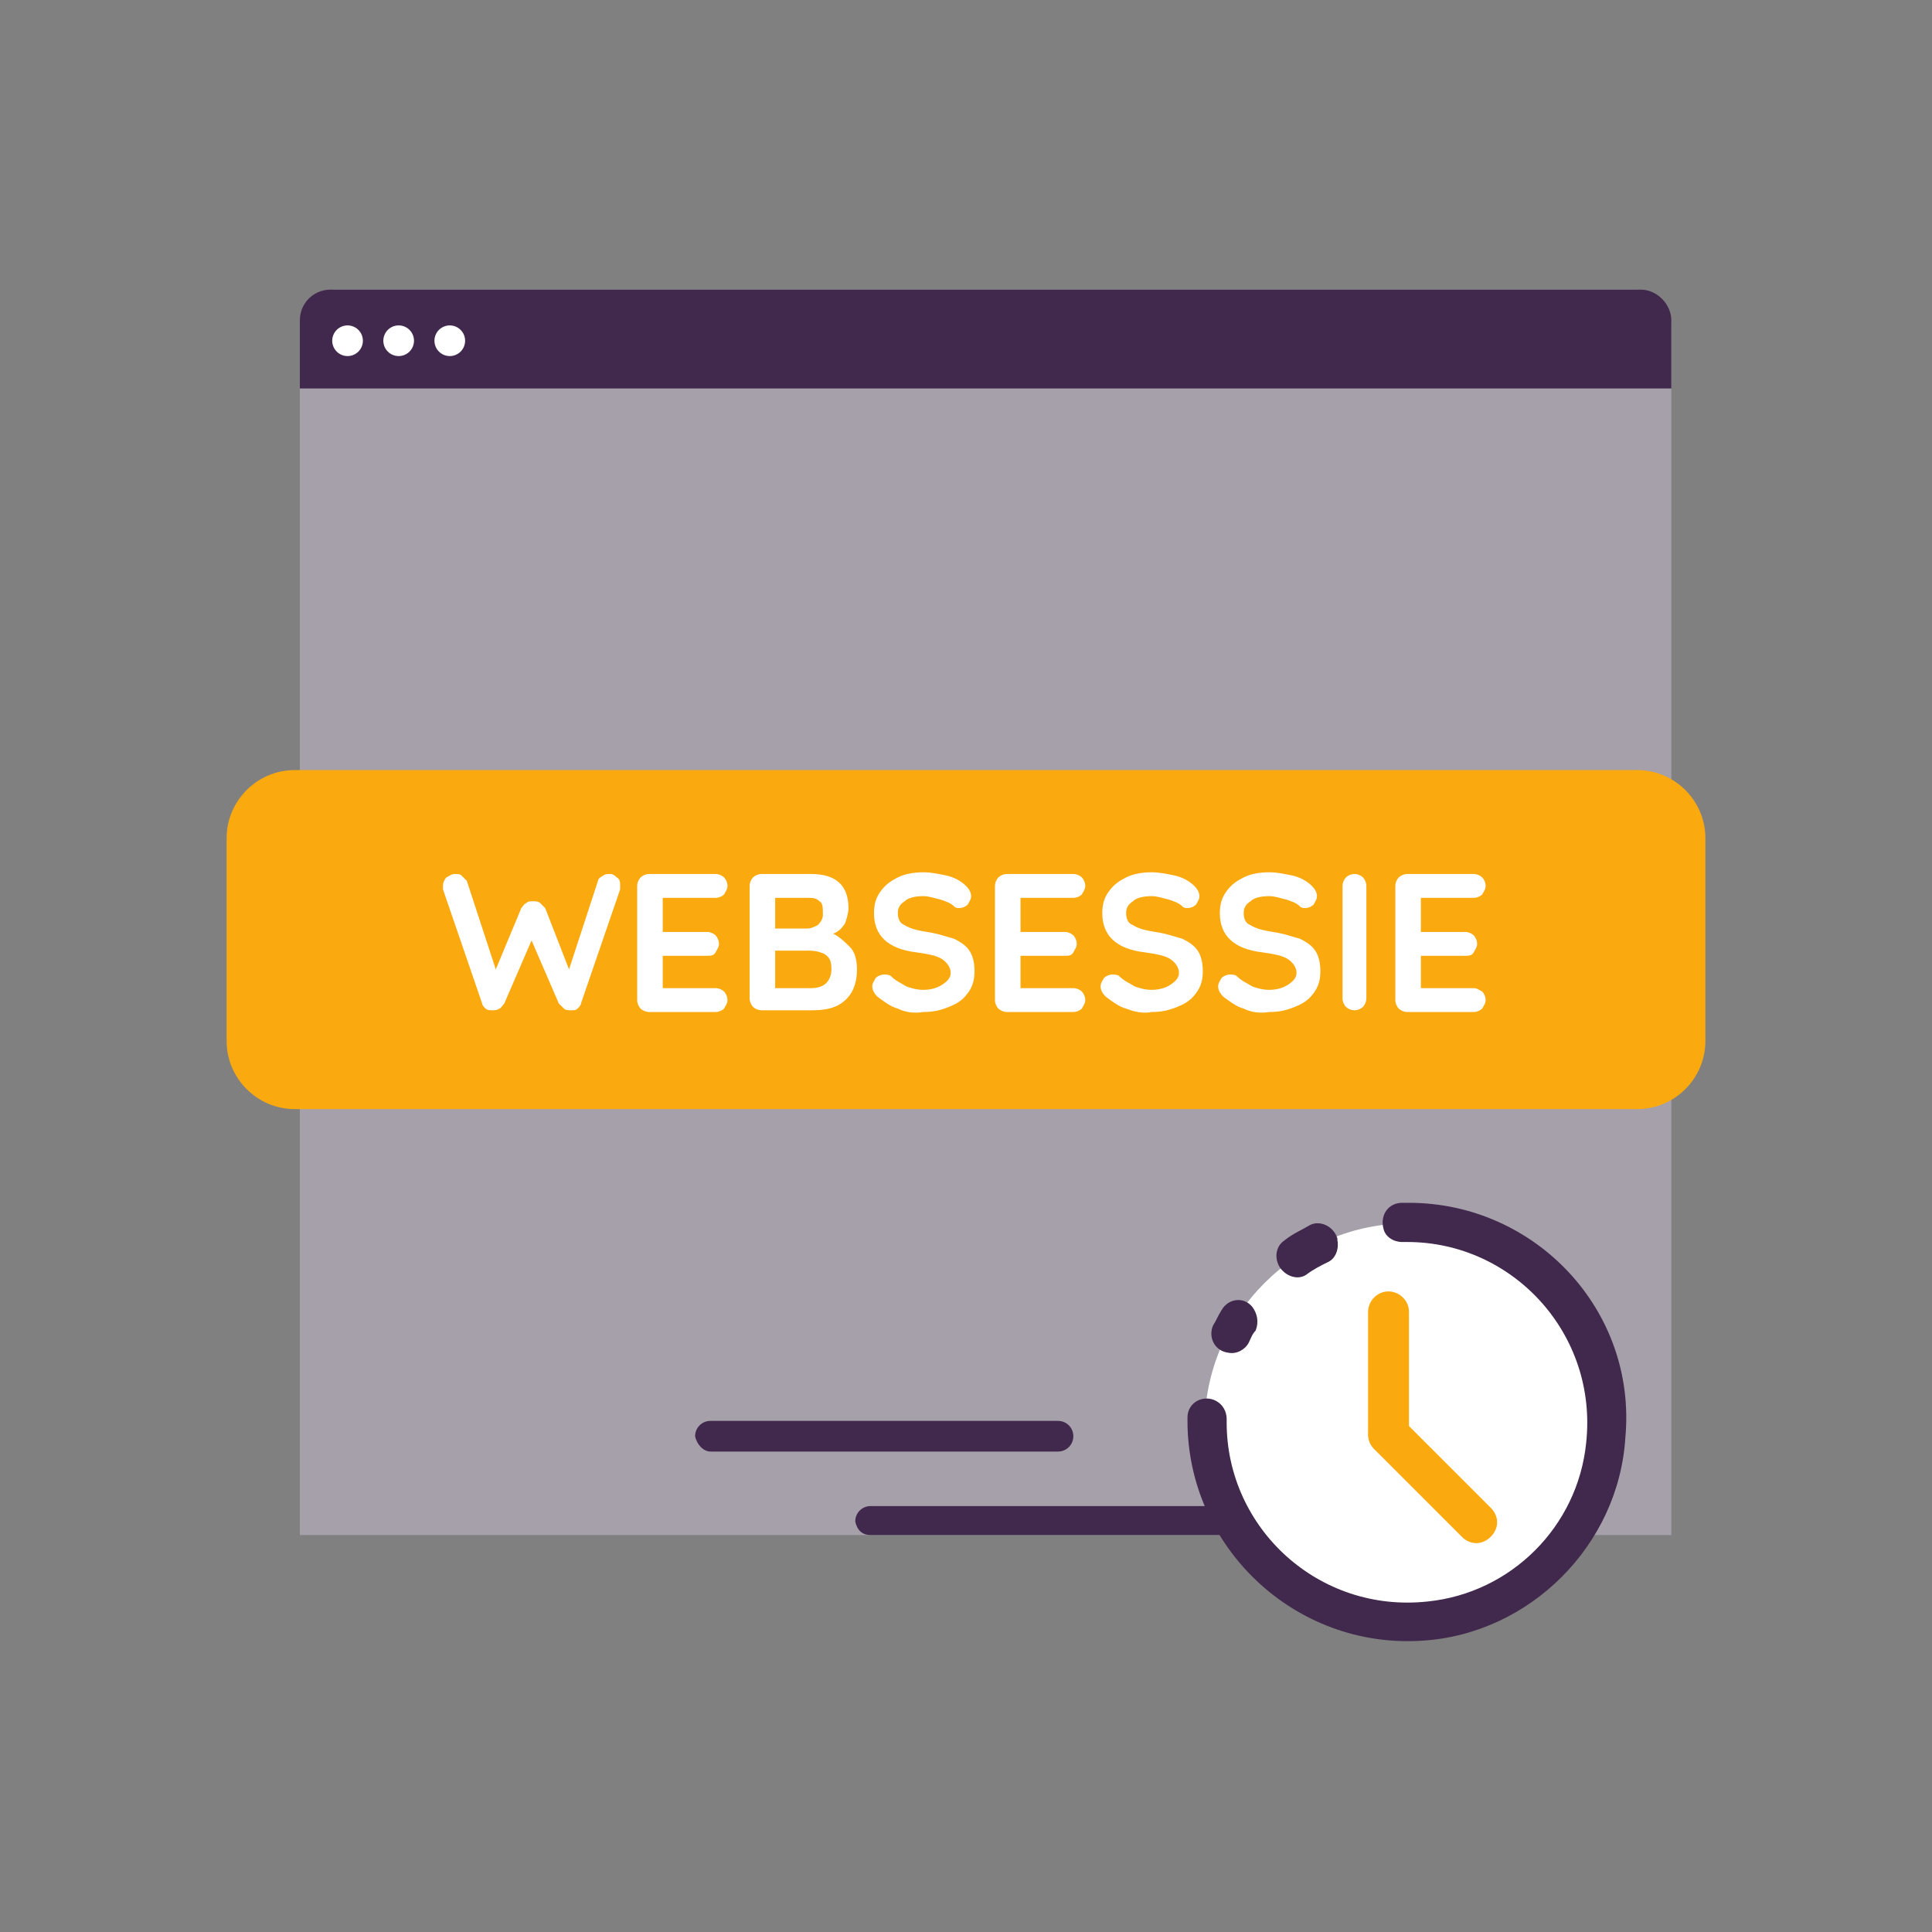
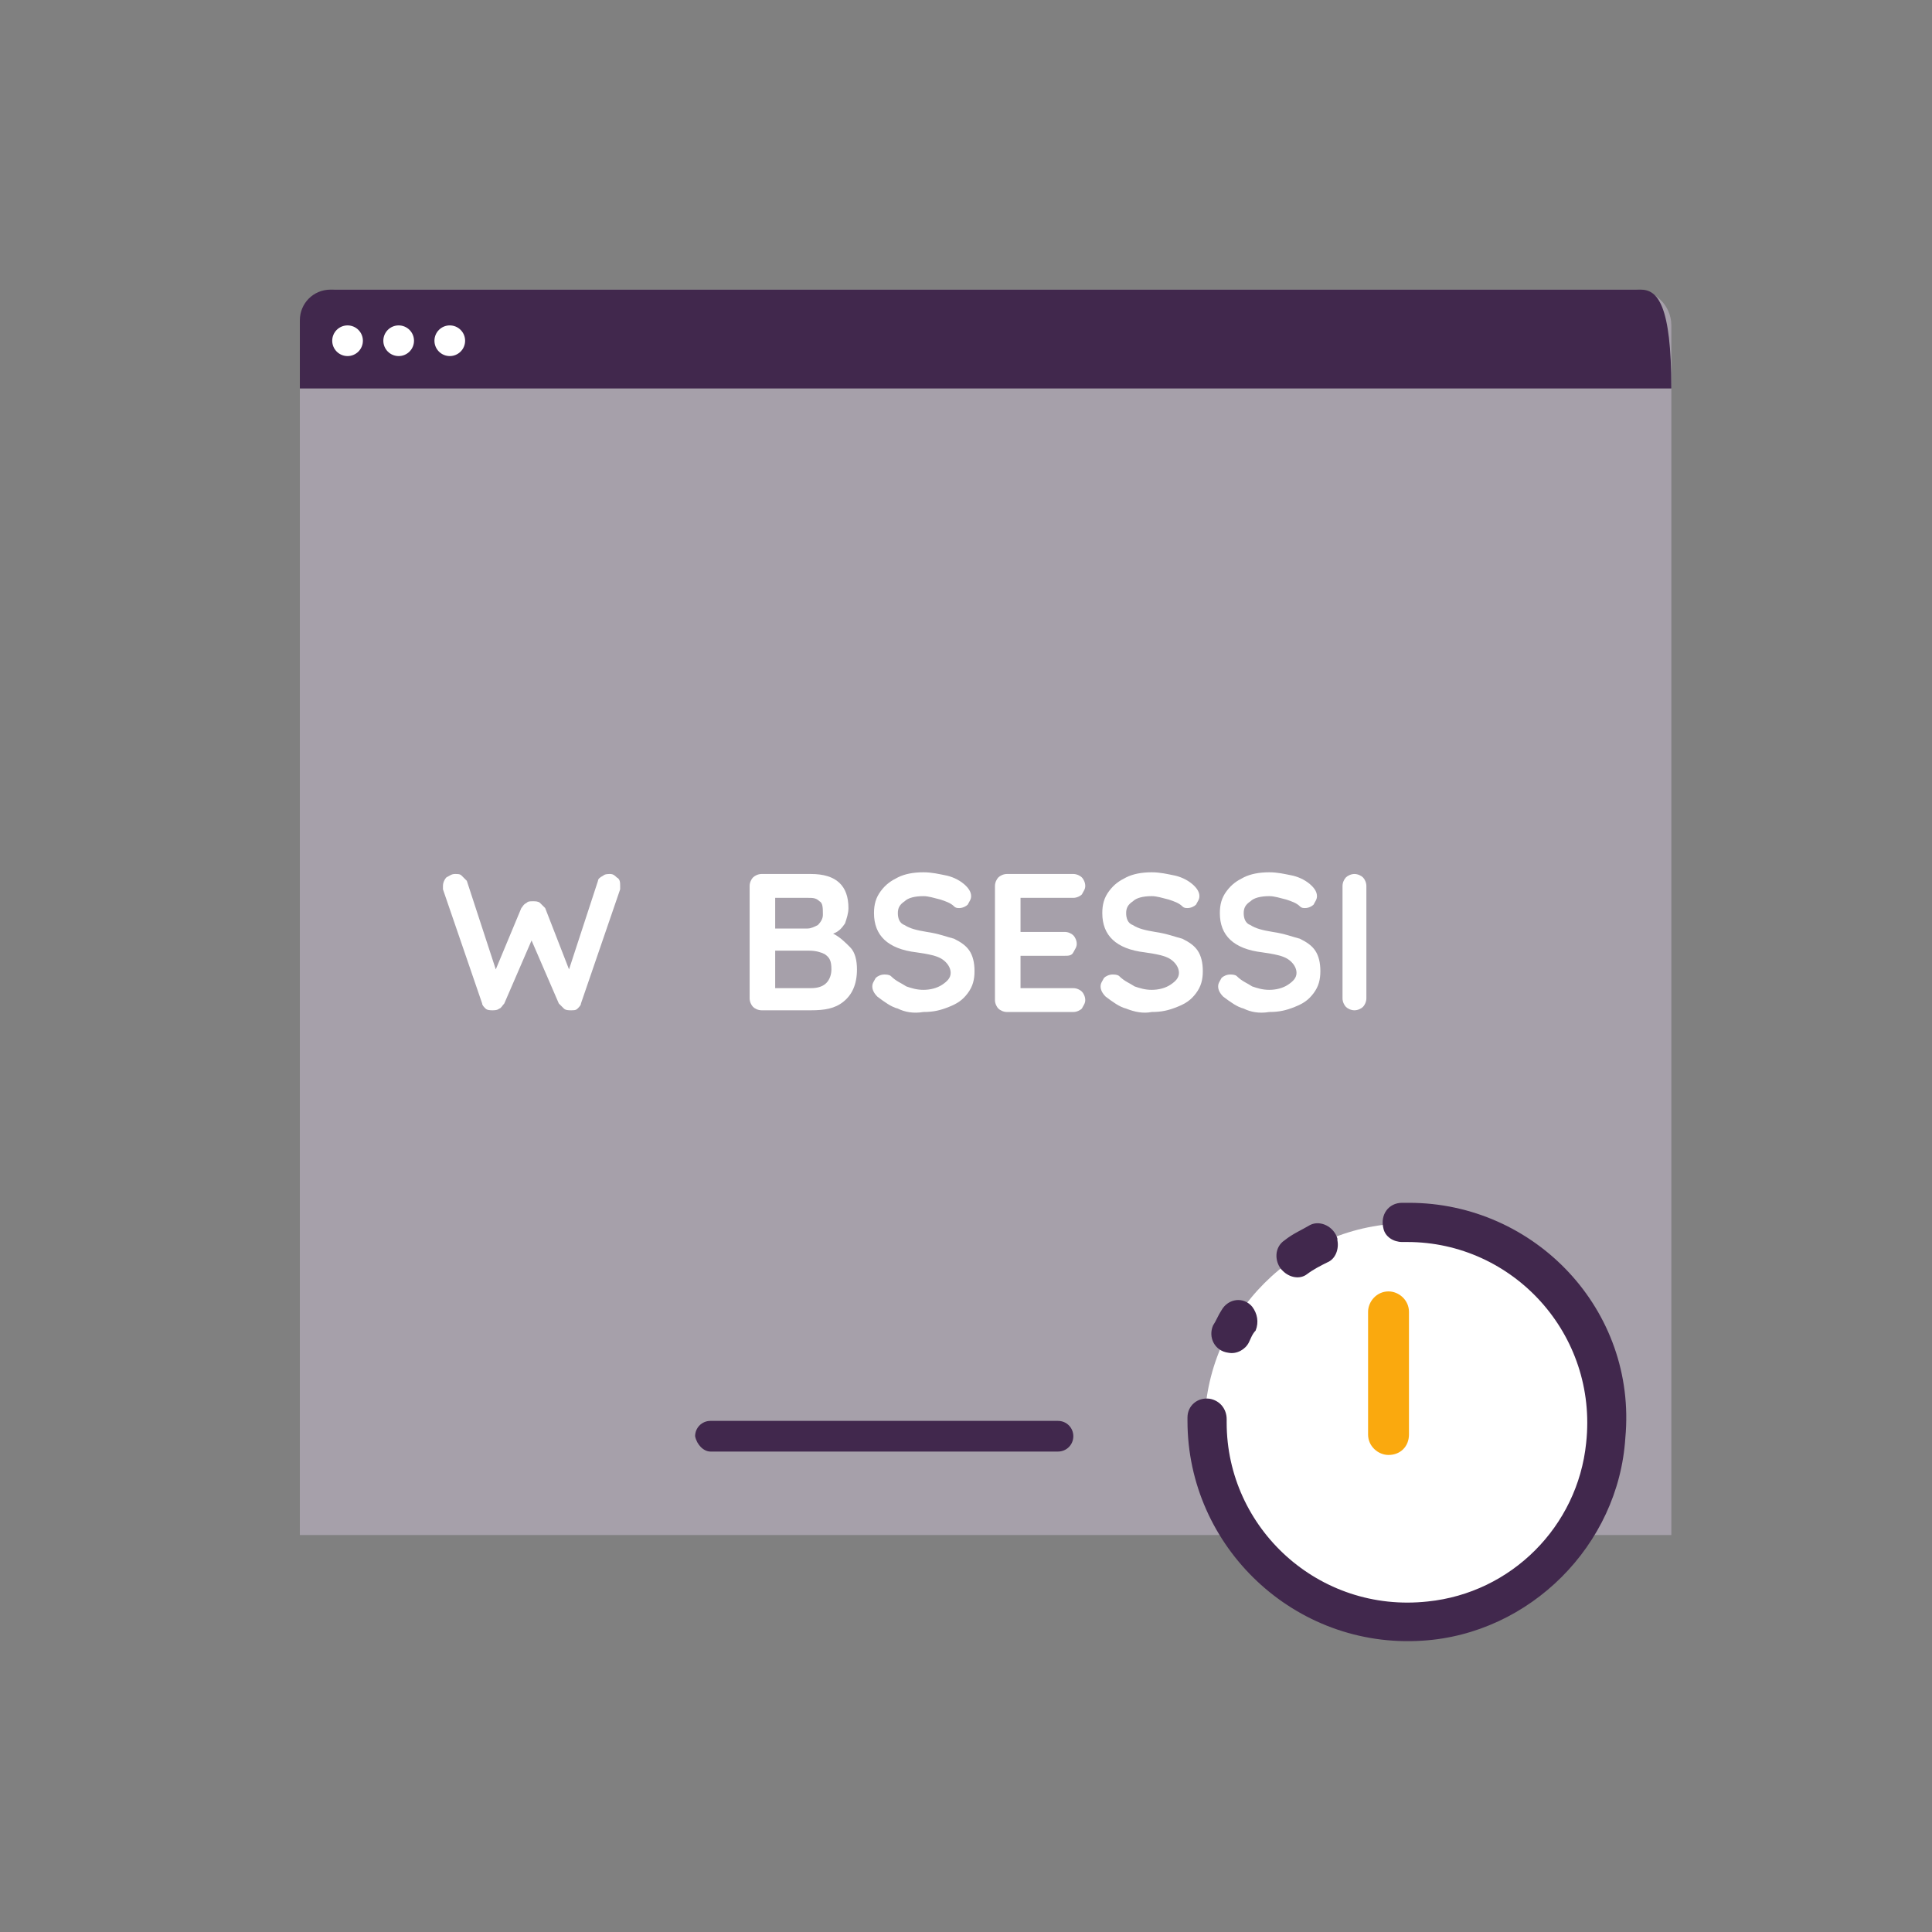
<svg xmlns="http://www.w3.org/2000/svg" version="1.1" id="Laag_1" x="0px" y="0px" viewBox="0 0 113.4 113.4" style="enable-background:new 0 0 113.4 113.4;" xml:space="preserve">
  <rect x="0" y="0" width="113.4" height="113.4" fill="#808080" stroke="none" />
  <style type="text/css">
	.st0{fill:none;stroke:#41284D;stroke-width:3;stroke-miterlimit:10;}
	.st1{fill:#6A5B6F;}
	.st2{fill:#7A6880;}
	.st3{fill:#7F7B81;}
	.st4{fill:#41284D;}
	.st5{fill:#959098;}
	.st6{fill:#9E9D9C;}
	.st7{fill:#C7C6C6;}
	.st8{fill:#F1F1F1;}
	.st9{fill:#FAA90E;}
	.st10{fill:#C2BAC5;}
	.st11{fill:#E6E6E6;}
	.st12{fill:none;stroke:#FAA90E;stroke-miterlimit:10;}
	.st13{fill:none;stroke:#41284D;stroke-miterlimit:10;}
	.st14{fill:#F8A917;}
	.st15{fill:#51C185;}
	.st16{fill:#4489C9;}
	.st17{fill:none;stroke:#41284D;stroke-linecap:round;stroke-linejoin:round;stroke-miterlimit:10;}
	.st18{fill:none;stroke:#FAA90E;stroke-linecap:round;stroke-linejoin:round;stroke-miterlimit:10;}
	.st19{fill:none;}
	.st20{clip-path:url(#SVGID_00000110434345426766664060000004175760246200216717_);}
	.st21{fill:#35203D;}
	.st22{clip-path:url(#SVGID_00000134210471743440634460000012306263540378336431_);}
	.st23{fill:#C6724C;}
	.st24{fill:#553E5E;}
	.st25{fill:#675370;}
	.st26{clip-path:url(#SVGID_00000026851217648240751600000009762304289551737268_);}
	.st27{clip-path:url(#SVGID_00000121984191418481897630000004875183058597706149_);}
	.st28{fill:#B15433;}
	.st29{clip-path:url(#SVGID_00000047045024703501991980000009683862604286942121_);}
	.st30{fill:#C7724D;}
	.st31{clip-path:url(#SVGID_00000142150008994555396750000005341193010321685931_);}
	.st32{fill:#F2E5DE;}
	.st33{fill:#4C4769;}
	.st34{clip-path:url(#SVGID_00000114075511703602811900000006262301190799847307_);}
	.st35{clip-path:url(#SVGID_00000000211338554370125640000001212817340376509100_);}
	.st36{clip-path:url(#SVGID_00000048502243956864776150000017277494067439953818_);}
	.st37{clip-path:url(#SVGID_00000034090148375787314970000012640043197959794875_);}
	.st38{clip-path:url(#SVGID_00000150068798512346163640000013519992581055822241_);}
	.st39{clip-path:url(#SVGID_00000048468722946063542950000018053959762234281107_);}
	.st40{clip-path:url(#SVGID_00000133513459428753182240000007457900427824765858_);}
	.st41{clip-path:url(#SVGID_00000002343380289910029950000007405408707954611329_);}
	.st42{fill:#DE960C;}
	.st43{fill:#371C3D;}
	.st44{fill:none;stroke:#FAA90E;stroke-width:3;stroke-linecap:round;stroke-miterlimit:10;}
	.st45{fill:none;stroke:#41284D;stroke-width:3;stroke-linecap:round;stroke-miterlimit:10;}
	.st46{fill:#FFFFFF;}
	.st47{fill:none;stroke:#DE960C;stroke-width:3;stroke-linecap:round;stroke-miterlimit:10;}
	.st48{fill:none;stroke:#DE960C;stroke-linecap:round;stroke-miterlimit:10;}
	.st49{fill:none;stroke:#7A6880;stroke-linecap:round;stroke-miterlimit:10;}
	.st50{fill:#1D71B8;}
	.st51{fill:#4E9D71;}
	.st52{fill:#D29113;}
	.st53{fill:none;stroke:#F8A917;stroke-linecap:round;stroke-miterlimit:10;}
	.st54{fill:none;stroke:#7A6880;stroke-miterlimit:10;}
	.st55{opacity:0.34;fill:#F1F1F1;}
	.st56{fill:none;stroke:#E6E6E6;stroke-width:3;stroke-miterlimit:10;}
	.st57{fill:#F6F6F6;}
	.st58{fill:#472650;}
	.st59{opacity:0.3;}
	.st60{fill:none;stroke:#E6E6E6;stroke-miterlimit:10;}
	.st61{fill:none;stroke:#FFFFFF;stroke-linecap:round;stroke-linejoin:round;stroke-miterlimit:10;}
	.st62{fill:none;stroke:#DADADA;stroke-miterlimit:10;}
	.st63{opacity:0.35;fill:#F6F6F6;}
	.st64{fill:none;stroke:#E6E6E6;stroke-width:2;stroke-miterlimit:10;}
	.st65{opacity:0.32;fill:#F6F6F6;}
	.st66{opacity:0.36;fill:#F6F6F6;}
	.st67{fill:none;stroke:#F8A917;stroke-width:2;stroke-miterlimit:10;}
	.st68{opacity:0.33;}
	.st69{opacity:0.71;fill:#E6E6E6;}
	.st70{fill:#103E67;}
	.st71{fill:#468AC9;}
	.st72{fill:#3A2545;}
	.st73{fill:#A75E43;}
	.st74{clip-path:url(#SVGID_00000166647680972910807930000005086254982338781871_);}
	.st75{opacity:0.5;fill:url(#man_1_Orginal_1-5_00000131349994331824763730000005527676844902548884_);enable-background:new    ;}
	.st76{clip-path:url(#SVGID_00000014622780474042235330000003294446510411708093_);}
	.st77{clip-path:url(#SVGID_00000123439017513568098680000006436538208134466970_);}
	.st78{clip-path:url(#SVGID_00000170236725595195936950000010656822660816451763_);}
	.st79{fill:#2476BC;}
	.st80{clip-path:url(#SVGID_00000096757645540923350000000001074909404081345205_);}
	.st81{fill:#F2F2F2;}
	.st82{fill:#C3BBC6;}
	.st83{fill:#28192F;}
	.st84{clip-path:url(#SVGID_00000116921594947027788990000004814127101225911220_);}
	.st85{clip-path:url(#SVGID_00000139997532120499650440000003981420495953417352_);}
	.st86{clip-path:url(#SVGID_00000013915711681635549480000002209366467067826590_);}
	.st87{fill:#4B4A4B;}
	.st88{fill:#A6A0AA;}
	.st89{opacity:0.2;fill:none;}
	.st90{fill:#959098;stroke:#FAA90E;stroke-miterlimit:10;}
	.st91{fill:#7A6880;stroke:#FAA90E;stroke-miterlimit:10;}
	.st92{opacity:0.33;fill:#575756;}
	.st93{opacity:0.45;fill:#FFFFFF;}
	.st94{fill:#2C1B35;}
	.st95{fill:#2D1B35;}
	.st96{clip-path:url(#SVGID_00000169540840144203235600000002749342793030406841_);}
	.st97{fill:#5BB784;}
	.st98{fill:#E6D3C8;}
	.st99{clip-path:url(#SVGID_00000068653388514330036450000003165077674050533020_);}
	.st100{clip-path:url(#SVGID_00000175318487616086057290000004182095215637021877_);}
	.st101{clip-path:url(#SVGID_00000131346986108123805730000008626584544513778100_);}
	.st102{clip-path:url(#SVGID_00000031897409736129593640000010260598022090454674_);}
	.st103{clip-path:url(#SVGID_00000163751820294292331170000017976831169856442515_);}
	.st104{clip-path:url(#SVGID_00000048493284921014773450000017893604039363088050_);}
	.st105{clip-path:url(#SVGID_00000067199017548570584210000000005158710968943244_);}
	.st106{clip-path:url(#SVGID_00000053541324784193274500000006179286664094538428_);}
	.st107{clip-path:url(#SVGID_00000183929099984545941230000008792270944589808814_);}
	.st108{clip-path:url(#SVGID_00000026133406560162479680000008856579254635624606_);}
	.st109{clip-path:url(#SVGID_00000008862952146803625580000009141462771265159564_);}
	.st110{clip-path:url(#SVGID_00000170277777217160078160000015856615161606281605_);}
	.st111{clip-path:url(#SVGID_00000057109895597937140750000009830115139682129286_);}
	.st112{clip-path:url(#SVGID_00000183244273745810062560000015111884155052823947_);}
	.st113{clip-path:url(#SVGID_00000043427499446184420130000006779554014731726254_);}
	.st114{clip-path:url(#SVGID_00000165929463816094189960000007680429007456073612_);}
	.st115{clip-path:url(#SVGID_00000060720938254956780980000005436971996244435587_);}
	.st116{clip-path:url(#SVGID_00000140707308774885398370000012827864649703622303_);}
	.st117{clip-path:url(#SVGID_00000029027830909097478810000008122683748371769279_);}
	.st118{clip-path:url(#SVGID_00000111187415262215335280000003578602015917382325_);}
	.st119{clip-path:url(#SVGID_00000022529653854282664550000015526076790935792047_);}
	.st120{clip-path:url(#SVGID_00000044858320476852812550000014854151780854941067_);}
	.st121{clip-path:url(#SVGID_00000062175396311458355080000000668827659851816634_);}
	.st122{clip-path:url(#SVGID_00000052785468272349954650000002207707118673307024_);}
	.st123{clip-path:url(#SVGID_00000140702044474967746880000016293523286630890683_);}
	.st124{clip-path:url(#SVGID_00000028295743896922687730000009961423313531018669_);}
	.st125{clip-path:url(#SVGID_00000047757524609374618420000002155996304424831414_);}
	.st126{clip-path:url(#SVGID_00000146459532311716168150000005003148096828936597_);}
	.st127{clip-path:url(#SVGID_00000006673083437386231070000013025496777919445400_);}
	.st128{clip-path:url(#SVGID_00000119805369940849614650000015902008862912631693_);}
	.st129{clip-path:url(#SVGID_00000014622534329377510140000011971959306528161674_);}
	.st130{clip-path:url(#SVGID_00000059999622585286088590000000476355654706540176_);}
	.st131{clip-path:url(#SVGID_00000009580924556184487900000001162876739013957052_);}
	.st132{clip-path:url(#SVGID_00000040558767506222962560000005517197691946687141_);}
	.st133{clip-path:url(#SVGID_00000098221680243433303150000001904394759091968137_);}
	.st134{clip-path:url(#SVGID_00000121245831661976418260000016224744797649129149_);}
	.st135{clip-path:url(#SVGID_00000045607517740331745960000014237298682316903350_);}
	.st136{clip-path:url(#SVGID_00000040554865810662574030000006222335186254648231_);}
	.st137{clip-path:url(#SVGID_00000101817361209194493610000012872436814151471540_);}
	.st138{clip-path:url(#SVGID_00000114760333483650566460000016708395695404704684_);}
	.st139{clip-path:url(#SVGID_00000110456907043457981200000001347363443642436254_);}
	.st140{clip-path:url(#SVGID_00000146494016239156914700000012348902861112679597_);}
	.st141{clip-path:url(#SVGID_00000034773663553460919190000009254658610578894482_);}
	.st142{clip-path:url(#SVGID_00000181783346301544004680000017268255586159785904_);}
	.st143{clip-path:url(#SVGID_00000138562924356930576870000002658791800527717513_);}
	.st144{fill:#EDEDED;}
	.st145{fill:#1D1D1B;}
	.st146{clip-path:url(#SVGID_00000005247161597026680720000014924191367171337355_);}
	.st147{opacity:0.5;fill:url(#man_1_Orginal_1-5_00000183931547910336490800000015251097486944879246_);enable-background:new    ;}
	.st148{clip-path:url(#SVGID_00000170991660518717973670000014672348208861721233_);}
	.st149{clip-path:url(#SVGID_00000119096156542178148140000002397756827802730170_);}
	.st150{clip-path:url(#SVGID_00000072259687924417156050000018381128760537265834_);}
	.st151{clip-path:url(#SVGID_00000025443492278227311920000003387417456178774144_);}
	.st152{clip-path:url(#SVGID_00000133513142156588390540000014835649912949506229_);}
	.st153{clip-path:url(#SVGID_00000159453956305397894220000001836076764537259408_);}
	.st154{clip-path:url(#SVGID_00000008852714112260006120000004741440308477714104_);}
	.st155{fill:#FFFFFF;stroke:#41284D;stroke-miterlimit:10;}
	.st156{fill:#FAB42D;}
	.st157{clip-path:url(#SVGID_00000049942242525548181530000004955567598559167625_);fill:#FAA90E;}
	.st158{clip-path:url(#SVGID_00000112625902584732293980000017328267479286624942_);fill:#FAA90E;}
	.st159{clip-path:url(#SVGID_00000162330540800954921300000009151042668026678415_);fill:#FAA90E;}
	.st160{clip-path:url(#SVGID_00000160878650179929138180000016608368101217638569_);fill:#FAA90E;}
	.st161{clip-path:url(#SVGID_00000051352917786332779360000003436277650842861207_);fill:#FAA90E;}
	.st162{clip-path:url(#SVGID_00000062901091400990972840000015268091391617386400_);fill:#FAA90E;}
	.st163{fill:#7A6981;}
	.st164{clip-path:url(#SVGID_00000152256844502713901040000012796897009230108351_);fill:#FAA90E;}
	.st165{clip-path:url(#SVGID_00000080175786184774840400000006318617980011092635_);fill:#FAA90E;}
	.st166{fill:#46264F;}
	.st167{clip-path:url(#SVGID_00000176749651282745485900000006431484934597050516_);fill:#FAA90E;}
	.st168{clip-path:url(#SVGID_00000111884831044085766740000002337073195897270461_);fill:#FAA90E;}
	.st169{clip-path:url(#SVGID_00000037663389138988319440000017129187941393963661_);fill:#FAA90E;}
	.st170{clip-path:url(#SVGID_00000130638991783710352960000004562864607955597501_);fill:#FAA90E;}
	.st171{fill:none;stroke:#FAA90E;stroke-linecap:round;stroke-miterlimit:10;}
	.st172{fill:none;stroke:#41284D;stroke-linecap:round;stroke-miterlimit:10;}
	.st173{fill:#6F5F74;}
	.st174{fill:none;stroke:#959098;stroke-miterlimit:10;}
	.st175{fill:#3B77AC;}
	.st176{fill:#46254F;}
	.st177{fill:#0296FF;}
	.st178{fill:#C6C6C6;}
	.st179{clip-path:url(#SVGID_00000045621014402857385980000010544853790612572813_);}
</style>
  <g>
    <path class="st88" d="M98.1,90.1H17.6v-71c0-1.1,0.9-2.1,2.1-2.1H96c1.1,0,2.1,0.9,2.1,2.1V90.1z" />
    <circle class="st46" cx="82.7" cy="83.8" r="12" />
-     <path class="st4" d="M96.3,17H19.4c-1,0-1.8,0.8-1.8,1.8v4h80.5v-4C98.1,17.9,97.3,17,96.3,17z" />
+     <path class="st4" d="M96.3,17H19.4c-1,0-1.8,0.8-1.8,1.8v4h80.5C98.1,17.9,97.3,17,96.3,17z" />
    <g>
      <g>
        <path class="st4" d="M76.9,71.9c-0.5,0.3-1,0.5-1.5,0.9c-0.6,0.4-0.6,1.2-0.2,1.7l0.1,0.1c0.4,0.4,1,0.5,1.4,0.2     c0.4-0.3,0.8-0.5,1.2-0.7c0.5-0.2,0.7-0.8,0.6-1.3l0-0.1C78.3,72,77.5,71.6,76.9,71.9z M82.7,70.6c-0.1,0-0.2,0-0.4,0     c-0.8,0-1.3,0.7-1.1,1.5v0c0.1,0.5,0.6,0.8,1.1,0.8c0.1,0,0.2,0,0.3,0c6.2,0,11.2,5.4,10.5,11.8c-0.5,4.9-4.4,8.8-9.3,9.3     c-6.4,0.7-11.8-4.3-11.8-10.5c0-0.1,0-0.1,0-0.2c0-0.6-0.4-1.1-1-1.2h0c-0.7-0.1-1.3,0.4-1.3,1.1c0,0.1,0,0.1,0,0.2     c0,7.4,6.3,13.4,13.8,12.9c6.3-0.4,11.5-5.6,11.9-11.9C96.1,76.9,90.1,70.6,82.7,70.6z M73.5,76.7L73.5,76.7     c-0.5-0.6-1.4-0.5-1.8,0.2c-0.2,0.3-0.3,0.6-0.5,0.9c-0.3,0.7,0.1,1.5,0.9,1.6l0,0c0.5,0.1,1-0.2,1.2-0.6     c0.1-0.2,0.2-0.5,0.4-0.7C73.9,77.6,73.8,77.1,73.5,76.7z" />
      </g>
      <g>
        <path class="st9" d="M81.5,85.4L81.5,85.4c-0.6,0-1.2-0.5-1.2-1.2v-7.2c0-0.6,0.5-1.2,1.2-1.2l0,0c0.6,0,1.2,0.5,1.2,1.2v7.2     C82.7,84.9,82.2,85.4,81.5,85.4z" />
-         <path class="st9" d="M80.7,83.4L80.7,83.4c0.5-0.5,1.2-0.5,1.7,0l5.1,5.1c0.5,0.5,0.5,1.2,0,1.7l0,0c-0.5,0.5-1.2,0.5-1.7,0     l-5.1-5.1C80.2,84.6,80.2,83.9,80.7,83.4z" />
      </g>
    </g>
    <g>
      <g>
        <g>
          <g>
-             <path class="st9" d="M96.1,65.1H17.3c-2.2,0-4-1.8-4-4V49.2c0-2.2,1.8-4,4-4h78.8c2.2,0,4,1.8,4,4v11.9       C100.1,63.3,98.3,65.1,96.1,65.1z" />
-           </g>
+             </g>
        </g>
      </g>
      <g>
        <path class="st46" d="M36.2,51.5c0.2,0.1,0.2,0.3,0.2,0.5c0,0.1,0,0.1,0,0.2l-2.3,6.7c0,0.1-0.1,0.2-0.2,0.3     c-0.1,0.1-0.2,0.1-0.4,0.1c-0.1,0-0.3,0-0.4-0.1c-0.1-0.1-0.2-0.2-0.3-0.3l-1.6-3.7l-1.6,3.7c-0.1,0.1-0.2,0.3-0.3,0.3     c-0.1,0.1-0.3,0.1-0.4,0.1c-0.1,0-0.3,0-0.4-0.1c-0.1-0.1-0.2-0.2-0.2-0.3L26,52.2c0-0.1,0-0.2,0-0.2c0-0.2,0.1-0.4,0.2-0.5     c0.2-0.1,0.3-0.2,0.5-0.2c0.2,0,0.3,0,0.4,0.1c0.1,0.1,0.2,0.2,0.3,0.3l1.7,5.2l1.5-3.6c0.1-0.1,0.1-0.2,0.3-0.3     c0.1-0.1,0.2-0.1,0.4-0.1c0.1,0,0.3,0,0.4,0.1c0.1,0.1,0.2,0.2,0.3,0.3l1.4,3.6l1.7-5.2c0-0.1,0.1-0.2,0.3-0.3     c0.1-0.1,0.3-0.1,0.4-0.1C35.9,51.3,36,51.3,36.2,51.5z" />
-         <path class="st46" d="M42.5,58.2c0.1,0.1,0.2,0.3,0.2,0.5c0,0.2-0.1,0.3-0.2,0.5c-0.1,0.1-0.3,0.2-0.5,0.2h-3.9     c-0.2,0-0.4-0.1-0.5-0.2s-0.2-0.3-0.2-0.5V52c0-0.2,0.1-0.4,0.2-0.5c0.1-0.1,0.3-0.2,0.5-0.2H42c0.2,0,0.4,0.1,0.5,0.2     c0.1,0.1,0.2,0.3,0.2,0.5c0,0.2-0.1,0.3-0.2,0.5c-0.1,0.1-0.3,0.2-0.5,0.2h-3.1v2h2.6c0.2,0,0.4,0.1,0.5,0.2     c0.1,0.1,0.2,0.3,0.2,0.5c0,0.2-0.1,0.3-0.2,0.5s-0.3,0.2-0.5,0.2h-2.6V58H42C42.2,58,42.4,58.1,42.5,58.2z" />
        <path class="st46" d="M49.9,55.6c0.3,0.3,0.4,0.8,0.4,1.3c0,0.9-0.3,1.5-0.8,1.9c-0.5,0.4-1.1,0.5-1.9,0.5h-2.9     c-0.2,0-0.4-0.1-0.5-0.2S44,58.8,44,58.6V52c0-0.2,0.1-0.4,0.2-0.5c0.1-0.1,0.3-0.2,0.5-0.2h2.9c1.5,0,2.2,0.7,2.2,2     c0,0.3-0.1,0.6-0.2,0.9c-0.2,0.3-0.4,0.5-0.7,0.6C49.3,55,49.6,55.3,49.9,55.6z M48.1,52.9c-0.2-0.2-0.4-0.2-0.7-0.2h-1.9v1.8     h1.9c0.2,0,0.4-0.1,0.6-0.2c0.2-0.2,0.3-0.4,0.3-0.6C48.3,53.3,48.3,53,48.1,52.9z M48.5,57.7c0.2-0.2,0.3-0.5,0.3-0.8     c0-0.5-0.1-0.7-0.4-0.9c-0.2-0.1-0.5-0.2-0.9-0.2h-2V58h2.1C48,58,48.3,57.9,48.5,57.7z" />
        <path class="st46" d="M52.7,59.2c-0.4-0.1-0.8-0.4-1.2-0.7c-0.2-0.2-0.3-0.4-0.3-0.6c0-0.2,0.1-0.3,0.2-0.5     c0.1-0.1,0.3-0.2,0.5-0.2c0.1,0,0.3,0,0.4,0.1c0.3,0.3,0.6,0.4,0.9,0.6c0.3,0.1,0.6,0.2,1,0.2c0.4,0,0.8-0.1,1.1-0.3     c0.3-0.2,0.5-0.4,0.5-0.7c0-0.3-0.2-0.6-0.5-0.8c-0.3-0.2-0.8-0.3-1.5-0.4c-1.7-0.2-2.5-1-2.5-2.3c0-0.5,0.1-0.9,0.4-1.3     s0.6-0.6,1-0.8c0.4-0.2,0.9-0.3,1.5-0.3c0.5,0,0.9,0.1,1.4,0.2c0.4,0.1,0.8,0.3,1.1,0.6c0.2,0.2,0.3,0.4,0.3,0.6     c0,0.2-0.1,0.3-0.2,0.5c-0.1,0.1-0.3,0.2-0.5,0.2c-0.1,0-0.2,0-0.3-0.1c-0.2-0.2-0.5-0.3-0.8-0.4c-0.4-0.1-0.7-0.2-1-0.2     c-0.5,0-0.9,0.1-1.1,0.3c-0.3,0.2-0.4,0.4-0.4,0.7c0,0.3,0.1,0.6,0.4,0.7c0.3,0.2,0.7,0.3,1.3,0.4c0.7,0.1,1.2,0.3,1.6,0.4     c0.4,0.2,0.7,0.4,0.9,0.7s0.3,0.7,0.3,1.2c0,0.5-0.1,0.9-0.4,1.3c-0.3,0.4-0.6,0.6-1.1,0.8c-0.5,0.2-0.9,0.3-1.5,0.3     C53.6,59.5,53.1,59.4,52.7,59.2z" />
        <path class="st46" d="M63.5,58.2c0.1,0.1,0.2,0.3,0.2,0.5c0,0.2-0.1,0.3-0.2,0.5c-0.1,0.1-0.3,0.2-0.5,0.2h-3.9     c-0.2,0-0.4-0.1-0.5-0.2s-0.2-0.3-0.2-0.5V52c0-0.2,0.1-0.4,0.2-0.5c0.1-0.1,0.3-0.2,0.5-0.2H63c0.2,0,0.4,0.1,0.5,0.2     c0.1,0.1,0.2,0.3,0.2,0.5c0,0.2-0.1,0.3-0.2,0.5c-0.1,0.1-0.3,0.2-0.5,0.2h-3.1v2h2.6c0.2,0,0.4,0.1,0.5,0.2     c0.1,0.1,0.2,0.3,0.2,0.5c0,0.2-0.1,0.3-0.2,0.5s-0.3,0.2-0.5,0.2h-2.6V58H63C63.2,58,63.4,58.1,63.5,58.2z" />
        <path class="st46" d="M66.1,59.2c-0.4-0.1-0.8-0.4-1.2-0.7c-0.2-0.2-0.3-0.4-0.3-0.6c0-0.2,0.1-0.3,0.2-0.5     c0.1-0.1,0.3-0.2,0.5-0.2c0.1,0,0.3,0,0.4,0.1c0.3,0.3,0.6,0.4,0.9,0.6c0.3,0.1,0.6,0.2,1,0.2c0.4,0,0.8-0.1,1.1-0.3     c0.3-0.2,0.5-0.4,0.5-0.7c0-0.3-0.2-0.6-0.5-0.8c-0.3-0.2-0.8-0.3-1.5-0.4c-1.7-0.2-2.5-1-2.5-2.3c0-0.5,0.1-0.9,0.4-1.3     s0.6-0.6,1-0.8c0.4-0.2,0.9-0.3,1.5-0.3c0.5,0,0.9,0.1,1.4,0.2c0.4,0.1,0.8,0.3,1.1,0.6c0.2,0.2,0.3,0.4,0.3,0.6     c0,0.2-0.1,0.3-0.2,0.5c-0.1,0.1-0.3,0.2-0.5,0.2c-0.1,0-0.2,0-0.3-0.1c-0.2-0.2-0.5-0.3-0.8-0.4c-0.4-0.1-0.7-0.2-1-0.2     c-0.5,0-0.9,0.1-1.1,0.3c-0.3,0.2-0.4,0.4-0.4,0.7c0,0.3,0.1,0.6,0.4,0.7c0.3,0.2,0.7,0.3,1.3,0.4c0.7,0.1,1.2,0.3,1.6,0.4     c0.4,0.2,0.7,0.4,0.9,0.7s0.3,0.7,0.3,1.2c0,0.5-0.1,0.9-0.4,1.3c-0.3,0.4-0.6,0.6-1.1,0.8c-0.5,0.2-0.9,0.3-1.5,0.3     C67.1,59.5,66.6,59.4,66.1,59.2z" />
        <path class="st46" d="M73,59.2c-0.4-0.1-0.8-0.4-1.2-0.7c-0.2-0.2-0.3-0.4-0.3-0.6c0-0.2,0.1-0.3,0.2-0.5     c0.1-0.1,0.3-0.2,0.5-0.2c0.1,0,0.3,0,0.4,0.1c0.3,0.3,0.6,0.4,0.9,0.6c0.3,0.1,0.6,0.2,1,0.2c0.4,0,0.8-0.1,1.1-0.3     c0.3-0.2,0.5-0.4,0.5-0.7c0-0.3-0.2-0.6-0.5-0.8c-0.3-0.2-0.8-0.3-1.5-0.4c-1.7-0.2-2.5-1-2.5-2.3c0-0.5,0.1-0.9,0.4-1.3     s0.6-0.6,1-0.8c0.4-0.2,0.9-0.3,1.5-0.3c0.5,0,0.9,0.1,1.4,0.2c0.4,0.1,0.8,0.3,1.1,0.6c0.2,0.2,0.3,0.4,0.3,0.6     c0,0.2-0.1,0.3-0.2,0.5c-0.1,0.1-0.3,0.2-0.5,0.2c-0.1,0-0.2,0-0.3-0.1c-0.2-0.2-0.5-0.3-0.8-0.4c-0.4-0.1-0.7-0.2-1-0.2     c-0.5,0-0.9,0.1-1.1,0.3c-0.3,0.2-0.4,0.4-0.4,0.7c0,0.3,0.1,0.6,0.4,0.7c0.3,0.2,0.7,0.3,1.3,0.4c0.7,0.1,1.2,0.3,1.6,0.4     c0.4,0.2,0.7,0.4,0.9,0.7s0.3,0.7,0.3,1.2c0,0.5-0.1,0.9-0.4,1.3c-0.3,0.4-0.6,0.6-1.1,0.8c-0.5,0.2-0.9,0.3-1.5,0.3     C73.9,59.5,73.4,59.4,73,59.2z" />
        <path class="st46" d="M80,59.1c-0.1,0.1-0.3,0.2-0.5,0.2c-0.2,0-0.4-0.1-0.5-0.2s-0.2-0.3-0.2-0.5V52c0-0.2,0.1-0.4,0.2-0.5     c0.1-0.1,0.3-0.2,0.5-0.2c0.2,0,0.4,0.1,0.5,0.2c0.1,0.1,0.2,0.3,0.2,0.5v6.6C80.2,58.8,80.1,59,80,59.1z" />
-         <path class="st46" d="M87,58.2c0.1,0.1,0.2,0.3,0.2,0.5c0,0.2-0.1,0.3-0.2,0.5c-0.1,0.1-0.3,0.2-0.5,0.2h-3.9     c-0.2,0-0.4-0.1-0.5-0.2s-0.2-0.3-0.2-0.5V52c0-0.2,0.1-0.4,0.2-0.5c0.1-0.1,0.3-0.2,0.5-0.2h3.9c0.2,0,0.4,0.1,0.5,0.2     c0.1,0.1,0.2,0.3,0.2,0.5c0,0.2-0.1,0.3-0.2,0.5c-0.1,0.1-0.3,0.2-0.5,0.2h-3.1v2h2.6c0.2,0,0.4,0.1,0.5,0.2     c0.1,0.1,0.2,0.3,0.2,0.5c0,0.2-0.1,0.3-0.2,0.5s-0.3,0.2-0.5,0.2h-2.6V58h3.1C86.7,58,86.8,58.1,87,58.2z" />
      </g>
    </g>
    <circle class="st46" cx="20.4" cy="20" r="0.9" />
    <circle class="st46" cx="23.4" cy="20" r="0.9" />
    <circle class="st46" cx="26.4" cy="20" r="0.9" />
-     <path class="st4" d="M51.1,90.1h21.3v-1.7H51.1c-0.5,0-0.9,0.4-0.9,0.9l0,0C50.3,89.8,50.6,90.1,51.1,90.1z" />
    <path class="st4" d="M41.7,85.2h20.4c0.5,0,0.9-0.4,0.9-0.9l0,0c0-0.5-0.4-0.9-0.9-0.9H41.7c-0.5,0-0.9,0.4-0.9,0.9l0,0   C40.9,84.8,41.3,85.2,41.7,85.2z" />
  </g>
</svg>